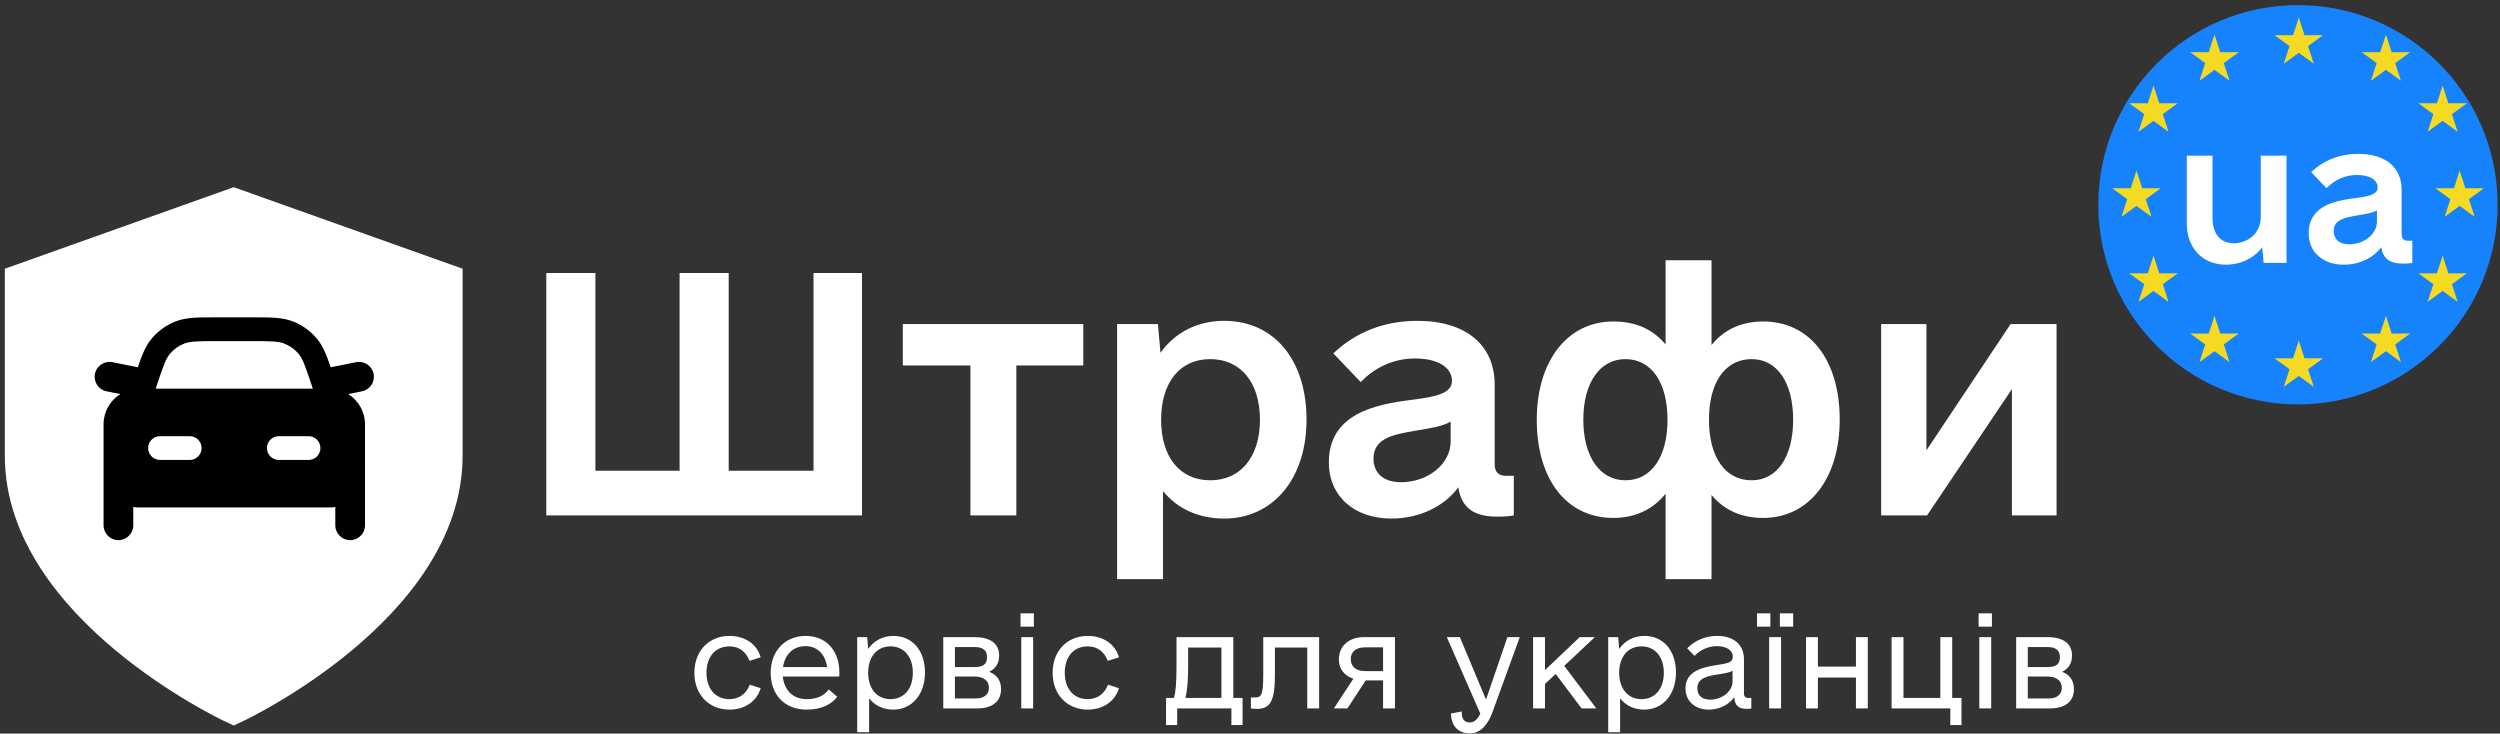
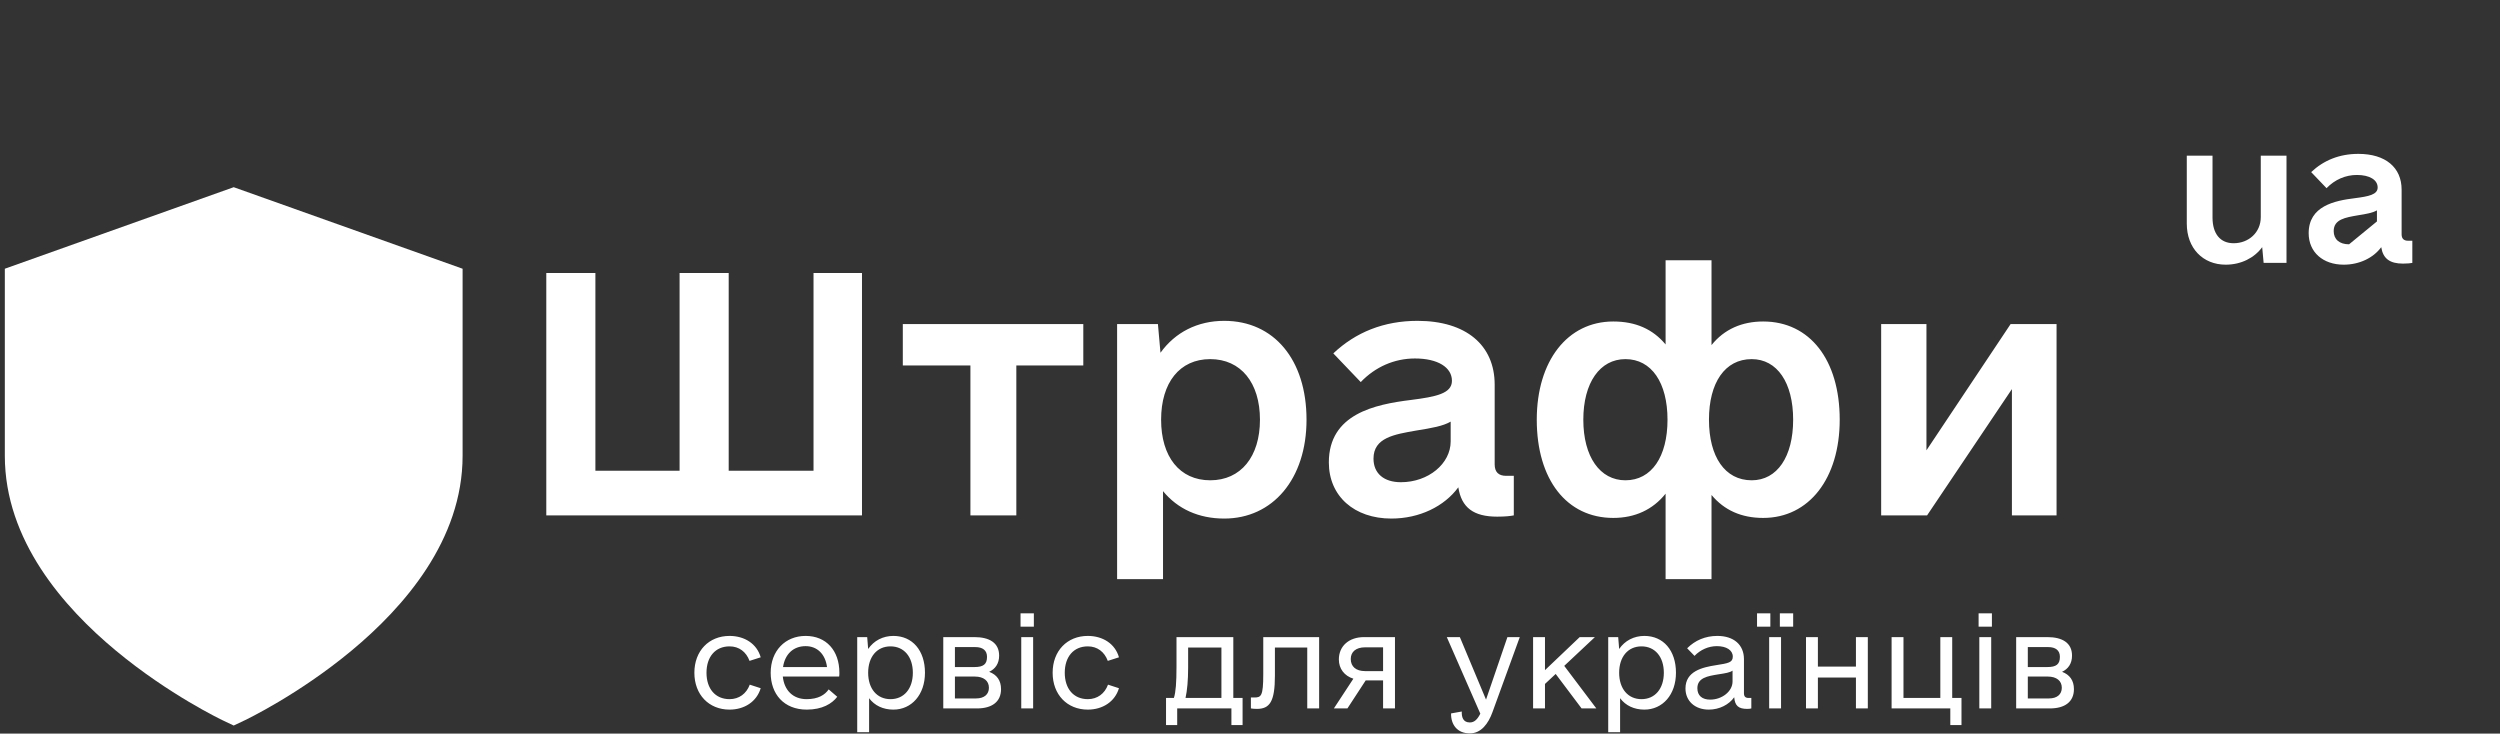
<svg xmlns="http://www.w3.org/2000/svg" width="259" height="76" viewBox="0 0 259 76" fill="none">
  <rect x="0" y="0" width="259" height="76" fill="#333333" stroke="none" />
  <path fill-rule="evenodd" clip-rule="evenodd" d="M24.212 19.393L47.925 27.84V47.219C47.925 55.962 41.843 62.897 36.436 67.392C33.665 69.695 30.909 71.494 28.851 72.716C27.819 73.328 26.956 73.8 26.345 74.121C26.039 74.282 25.795 74.406 25.625 74.491C25.54 74.533 25.473 74.566 25.425 74.589L25.369 74.617L25.352 74.625L25.347 74.627L23.08 74.628L23.073 74.625L23.056 74.617L22.999 74.589C22.952 74.566 22.885 74.533 22.8 74.491C22.63 74.406 22.386 74.282 22.081 74.121C21.469 73.8 20.606 73.328 19.574 72.716C17.516 71.494 14.76 69.695 11.989 67.392C6.582 62.897 0.5 55.962 0.5 47.219V27.84L24.212 19.393ZM23.08 74.628L24.212 75.166L25.343 74.629L23.08 74.628Z" fill="white" />
  <g clip-path="url(#clip0_3996_39742)">
    <path d="M26.223 32.877C28.026 32.876 29.27 32.875 30.359 33.304C31.318 33.681 32.167 34.294 32.828 35.084C33.452 35.83 33.826 36.771 34.262 38.048L36.894 37.523C37.727 37.356 38.538 37.896 38.705 38.73C38.872 39.563 38.331 40.374 37.498 40.541L36.074 40.825C37.118 41.478 37.813 42.637 37.813 43.959V48.225C37.814 48.238 37.815 48.251 37.815 48.265V54.421C37.815 55.271 37.126 55.96 36.276 55.96C35.427 55.96 34.737 55.271 34.737 54.421V52.523C34.537 52.557 34.331 52.576 34.12 52.576H14.422C14.212 52.576 14.007 52.557 13.807 52.523V54.421C13.806 55.271 13.117 55.96 12.268 55.96C11.418 55.96 10.729 55.271 10.729 54.421V43.959C10.729 42.638 11.422 41.478 12.466 40.825L11.042 40.541C10.209 40.374 9.668 39.563 9.835 38.73C10.002 37.896 10.812 37.356 11.646 37.523L14.275 38.048C14.711 36.771 15.086 35.83 15.71 35.084C16.371 34.294 17.22 33.681 18.179 33.304C19.268 32.875 20.512 32.876 22.315 32.877H26.223ZM28.888 45.188C28.208 45.188 27.656 45.74 27.656 46.42C27.657 47.099 28.208 47.65 28.888 47.65H31.966C32.645 47.65 33.196 47.099 33.196 46.42C33.196 45.74 32.646 45.189 31.966 45.188H28.888ZM16.578 45.188C15.898 45.188 15.347 45.739 15.347 46.419C15.347 47.099 15.898 47.649 16.578 47.649H19.655C20.335 47.649 20.886 47.099 20.887 46.419C20.887 45.739 20.335 45.188 19.655 45.188H16.578ZM22.561 35.339C20.415 35.339 19.679 35.36 19.08 35.596C18.505 35.822 17.995 36.189 17.599 36.663C17.186 37.157 16.934 37.848 16.255 39.885L16.128 40.264H32.41L32.283 39.885C31.604 37.848 31.352 37.157 30.939 36.663C30.543 36.189 30.033 35.822 29.458 35.596C28.859 35.36 28.124 35.339 25.977 35.339H22.561Z" fill="black" />
  </g>
  <path d="M84.281 28.285H89.302V53.393H56.596V28.285H61.683V48.767H70.405V28.285H75.493V48.767H84.281V28.285ZM112.23 33.57V37.865H105.292V53.393H100.535V37.865H93.531V33.57H112.23ZM126.832 33.24C131.986 33.24 135.356 37.27 135.356 43.481C135.356 49.626 131.854 53.723 126.832 53.723C124.189 53.723 122.009 52.732 120.489 50.882V60H115.732V33.57H119.961L120.225 36.544C121.745 34.429 124.057 33.24 126.832 33.24ZM125.379 49.758C128.55 49.758 130.532 47.314 130.532 43.481C130.532 39.649 128.55 37.205 125.379 37.205C122.207 37.205 120.291 39.649 120.291 43.481C120.291 47.314 122.207 49.758 125.379 49.758ZM156.037 49.296H156.83V53.393C156.5 53.459 155.971 53.525 155.112 53.525C152.667 53.525 151.412 52.6 151.081 50.485C149.628 52.468 147.051 53.723 144.144 53.723C140.311 53.723 137.668 51.41 137.668 47.908C137.668 42.887 142.426 41.896 146.192 41.433C148.769 41.103 150.421 40.773 150.421 39.451C150.421 38.063 148.967 37.138 146.588 37.138C144.474 37.138 142.492 37.997 140.972 39.583L138.131 36.61C140.444 34.429 143.351 33.24 146.853 33.24C151.874 33.24 154.848 35.751 154.848 39.847V48.107C154.848 48.9 155.244 49.296 156.037 49.296ZM145.135 49.957C147.976 49.957 150.289 48.041 150.289 45.728V43.68C149.496 44.142 148.372 44.34 146.721 44.605C144.474 45.001 142.294 45.332 142.294 47.512C142.294 49.032 143.351 49.957 145.135 49.957ZM182.665 33.306C187.488 33.306 190.594 37.27 190.594 43.481C190.594 49.56 187.422 53.657 182.665 53.657C180.418 53.657 178.634 52.864 177.313 51.278V60H172.555V51.146C171.234 52.798 169.384 53.657 167.137 53.657C162.314 53.657 159.209 49.692 159.209 43.481C159.209 37.403 162.38 33.306 167.137 33.306C169.45 33.306 171.234 34.099 172.555 35.685V26.963H177.313V35.751C178.634 34.099 180.484 33.306 182.665 33.306ZM168.393 49.758C171.102 49.758 172.754 47.314 172.754 43.481C172.754 39.649 171.102 37.205 168.393 37.205C165.75 37.205 164.032 39.649 164.032 43.481C164.032 47.314 165.75 49.758 168.393 49.758ZM181.475 49.758C184.118 49.758 185.77 47.314 185.77 43.481C185.77 39.649 184.118 37.205 181.475 37.205C178.7 37.205 177.049 39.649 177.049 43.481C177.049 47.314 178.7 49.758 181.475 49.758ZM208.301 33.57H213.059V53.393H208.434V40.31L199.646 53.393H194.888V33.57H199.58V46.653L208.301 33.57Z" fill="white" />
  <path d="M75.582 73.516C73.439 73.516 71.937 71.964 71.937 69.698C71.937 67.432 73.439 65.881 75.582 65.881C77.133 65.881 78.414 66.694 78.808 68.097L77.651 68.467C77.306 67.531 76.567 66.964 75.582 66.964C74.104 66.964 73.193 68.048 73.193 69.698C73.193 71.348 74.104 72.432 75.582 72.432C76.567 72.432 77.331 71.866 77.675 70.93L78.808 71.299C78.39 72.703 77.109 73.516 75.582 73.516ZM81.099 70.092C81.247 71.521 82.158 72.432 83.562 72.432C84.769 72.432 85.458 71.989 85.852 71.422L86.739 72.186C86.197 72.9 85.187 73.516 83.586 73.516C81.197 73.516 79.843 71.89 79.843 69.698C79.843 67.432 81.345 65.881 83.463 65.881C85.581 65.881 86.96 67.383 86.96 69.698C86.96 69.846 86.96 69.969 86.936 70.092H81.099ZM83.463 66.94C82.183 66.94 81.32 67.777 81.123 69.107H85.68C85.507 67.777 84.67 66.94 83.463 66.94ZM92.551 65.881C94.522 65.881 95.827 67.383 95.827 69.698C95.827 71.964 94.448 73.516 92.551 73.516C91.492 73.516 90.606 73.097 90.039 72.334V75.856H88.808V66.004H89.842L89.941 67.235C90.532 66.373 91.468 65.881 92.551 65.881ZM92.256 72.432C93.66 72.432 94.571 71.348 94.571 69.698C94.571 68.048 93.66 66.964 92.256 66.964C90.852 66.964 89.941 68.048 89.941 69.698C89.941 71.348 90.852 72.432 92.256 72.432ZM102.477 69.6C103.265 69.895 103.708 70.486 103.708 71.398C103.708 72.703 102.772 73.393 101.221 73.393H97.723V66.004H100.95C102.501 66.004 103.511 66.595 103.511 67.925C103.511 68.738 103.117 69.304 102.477 69.6ZM98.93 67.038V69.107H100.95C101.886 69.107 102.255 68.812 102.255 68.048C102.255 67.383 101.812 67.038 101.048 67.038H98.93ZM101.122 72.358C101.96 72.358 102.452 71.939 102.452 71.25C102.452 70.536 101.91 70.092 100.999 70.092H98.93V72.358H101.122ZM105.728 64.92V63.541H107.107V64.92H105.728ZM105.802 73.393V66.004H107.033V73.393H105.802ZM112.698 73.516C110.555 73.516 109.053 71.964 109.053 69.698C109.053 67.432 110.555 65.881 112.698 65.881C114.25 65.881 115.53 66.694 115.924 68.097L114.767 68.467C114.422 67.531 113.683 66.964 112.698 66.964C111.22 66.964 110.309 68.048 110.309 69.698C110.309 71.348 111.22 72.432 112.698 72.432C113.683 72.432 114.447 71.866 114.791 70.93L115.924 71.299C115.506 72.703 114.225 73.516 112.698 73.516ZM127.771 72.309H128.731V75.117H127.574V73.393H121.958V75.117H120.801V72.309H121.614C121.811 71.718 121.885 70.683 121.885 69.082V66.004H127.771V72.309ZM122.82 72.309H126.539V67.088H123.091V69.156C123.091 70.462 122.993 71.545 122.82 72.309ZM136.662 66.004V73.393H135.431V67.088H132.081V69.994C132.081 72.703 131.539 73.442 130.209 73.442C129.963 73.442 129.717 73.417 129.593 73.393V72.26H129.938C130.653 72.26 130.874 72.136 130.874 69.846V66.004H136.662ZM144.519 66.004V73.393H143.287V70.486H141.489L139.593 73.393H138.189L140.209 70.314C139.273 70.018 138.706 69.279 138.706 68.319C138.706 66.94 139.741 66.004 141.317 66.004H144.519ZM141.415 69.526H143.287V67.063H141.415C140.48 67.063 139.938 67.531 139.938 68.27C139.938 69.058 140.48 69.526 141.415 69.526ZM156.168 66.004H157.449L154.617 73.787C154.198 74.944 153.459 75.979 152.277 75.979C150.947 75.979 150.307 75.043 150.331 73.91L151.44 73.713C151.415 74.279 151.563 74.846 152.277 74.846C152.745 74.846 153.065 74.525 153.361 73.934L149.888 66.004H151.242L153.952 72.481L156.168 66.004ZM163.853 73.393L161.168 69.821L160.06 70.856V73.393H158.828V66.004H160.06V69.427L163.656 66.004H165.232L162.055 68.984L165.38 73.393H163.853ZM170.355 65.881C172.325 65.881 173.63 67.383 173.63 69.698C173.63 71.964 172.251 73.516 170.355 73.516C169.296 73.516 168.409 73.097 167.842 72.334V75.856H166.611V66.004H167.645L167.744 67.235C168.335 66.373 169.271 65.881 170.355 65.881ZM170.059 72.432C171.463 72.432 172.374 71.348 172.374 69.698C172.374 68.048 171.463 66.964 170.059 66.964C168.655 66.964 167.744 68.048 167.744 69.698C167.744 71.348 168.655 72.432 170.059 72.432ZM181.167 72.309H181.438V73.393C181.388 73.417 181.191 73.442 181.019 73.442C180.108 73.442 179.738 73.122 179.664 72.235C179.123 72.999 178.137 73.516 177.029 73.516C175.601 73.516 174.615 72.629 174.615 71.324C174.615 69.55 176.34 69.132 177.793 68.91C179.049 68.713 179.517 68.639 179.517 68.023C179.517 67.358 178.852 66.94 177.867 66.94C177.005 66.94 176.167 67.309 175.551 67.95L174.788 67.161C175.601 66.349 176.66 65.881 177.916 65.881C179.615 65.881 180.674 66.792 180.674 68.294V71.816C180.674 72.161 180.822 72.309 181.167 72.309ZM177.177 72.481C178.408 72.481 179.492 71.619 179.492 70.609V69.477C179.221 69.674 178.778 69.748 177.965 69.871C176.931 70.043 175.847 70.215 175.847 71.299C175.847 72.063 176.34 72.481 177.177 72.481ZM182.029 64.92V63.541H183.408V64.92H182.029ZM184.393 64.92V63.541H185.772V64.92H184.393ZM183.285 73.393V66.004H184.516V73.393H183.285ZM192.275 66.004H193.506V73.393H192.275V70.191H188.334V73.393H187.102V66.004H188.334V69.058H192.275V66.004ZM202.249 72.309H203.21V75.117H202.052V73.393H195.969V66.004H197.2V72.309H201.018V66.004H202.249V72.309ZM204.983 64.92V63.541H206.362V64.92H204.983ZM205.057 73.393V66.004H206.289V73.393H205.057ZM213.628 69.6C214.416 69.895 214.859 70.486 214.859 71.398C214.859 72.703 213.924 73.393 212.372 73.393H208.875V66.004H212.101C213.653 66.004 214.662 66.595 214.662 67.925C214.662 68.738 214.268 69.304 213.628 69.6ZM210.081 67.038V69.107H212.101C213.037 69.107 213.406 68.812 213.406 68.048C213.406 67.383 212.963 67.038 212.199 67.038H210.081ZM212.273 72.358C213.111 72.358 213.603 71.939 213.603 71.25C213.603 70.536 213.062 70.092 212.15 70.092H210.081V72.358H212.273Z" fill="white" />
-   <circle cx="238.07" cy="21.213" r="20.684" fill="#1683FC" />
-   <path d="M238.747 37.122H240.667L239.113 38.25L239.707 40.076L238.153 38.948L236.601 40.076L237.193 38.25L235.64 37.122H237.561L238.153 35.296L238.747 37.122ZM230.016 34.555H231.936L230.382 35.684L230.976 37.51L229.422 36.381L227.868 37.51L228.462 35.684L226.908 34.555H228.829L229.422 32.728L230.016 34.555ZM247.776 34.555H249.696L248.143 35.684L248.736 37.51L247.183 36.381L245.63 37.51L246.223 35.684L244.669 34.555H246.59L247.183 32.728L247.776 34.555ZM223.696 28.314H225.616L224.063 29.443L224.656 31.27L223.104 30.141L221.55 31.27L222.143 29.443L220.59 28.314H222.51L223.104 26.488L223.696 28.314ZM253.651 28.314H255.571L254.018 29.443L254.611 31.27L253.058 30.141L251.504 31.27L252.098 29.443L250.544 28.314H252.465L253.058 26.488L253.651 28.314ZM221.935 19.505H223.855L222.302 20.633L222.896 22.459L221.342 21.331L219.788 22.459L220.382 20.633L218.828 19.505H220.748L221.342 17.679L221.935 19.505ZM255.412 19.505H257.333L255.779 20.633L256.373 22.459L254.819 21.331L253.266 22.459L253.859 20.633L252.306 19.505H254.226L254.819 17.679L255.412 19.505ZM223.696 10.695H225.616L224.063 11.823L224.656 13.649L223.104 12.521L221.55 13.649L222.143 11.823L220.59 10.695H222.51L223.104 8.869L223.696 10.695ZM253.651 10.695H255.571L254.018 11.823L254.611 13.649L253.058 12.521L251.504 13.649L252.098 11.823L250.544 10.695H252.465L253.058 8.869L253.651 10.695ZM230.016 5.408H231.936L230.382 6.537L230.976 8.363L229.422 7.234L227.868 8.363L228.462 6.537L226.908 5.408H228.829L229.422 3.582L230.016 5.408ZM247.776 5.408H249.696L248.143 6.537L248.736 8.363L247.183 7.234L245.63 8.363L246.223 6.537L244.669 5.408H246.59L247.183 3.582L247.776 5.408ZM238.747 3.646H240.667L239.113 4.775L239.707 6.602L238.153 5.473L236.601 6.602L237.193 4.775L235.64 3.646H237.561L238.153 1.82L238.747 3.646Z" fill="#F5DA23" />
  <path d="M234.216 16.127V22.496C234.216 24.088 232.957 25.199 231.402 25.199C230.032 25.199 229.217 24.236 229.217 22.533V16.127H226.551V23.163C226.551 25.718 228.217 27.421 230.587 27.421C232.18 27.421 233.55 26.718 234.364 25.607L234.512 27.236H236.882V16.127H234.216Z" fill="white" />
-   <path d="M249.473 24.94C249.029 24.94 248.807 24.718 248.807 24.273V19.645C248.807 17.349 247.14 15.941 244.326 15.941C242.363 15.941 240.734 16.608 239.438 17.83L241.03 19.496C241.882 18.608 242.993 18.126 244.178 18.126C245.511 18.126 246.325 18.645 246.325 19.422C246.325 20.163 245.4 20.348 243.955 20.533C241.845 20.793 239.178 21.348 239.178 24.162C239.178 26.125 240.66 27.421 242.807 27.421C244.437 27.421 245.881 26.718 246.696 25.607C246.881 26.792 247.585 27.31 248.955 27.31C249.436 27.31 249.732 27.273 249.917 27.236V24.94H249.473ZM243.363 25.31C242.363 25.31 241.771 24.792 241.771 23.94C241.771 22.718 242.993 22.533 244.252 22.311C245.177 22.163 245.807 22.052 246.251 21.792V22.94C246.251 24.236 244.955 25.31 243.363 25.31Z" fill="white" />
+   <path d="M249.473 24.94C249.029 24.94 248.807 24.718 248.807 24.273V19.645C248.807 17.349 247.14 15.941 244.326 15.941C242.363 15.941 240.734 16.608 239.438 17.83L241.03 19.496C241.882 18.608 242.993 18.126 244.178 18.126C245.511 18.126 246.325 18.645 246.325 19.422C246.325 20.163 245.4 20.348 243.955 20.533C241.845 20.793 239.178 21.348 239.178 24.162C239.178 26.125 240.66 27.421 242.807 27.421C244.437 27.421 245.881 26.718 246.696 25.607C246.881 26.792 247.585 27.31 248.955 27.31C249.436 27.31 249.732 27.273 249.917 27.236V24.94H249.473ZM243.363 25.31C242.363 25.31 241.771 24.792 241.771 23.94C241.771 22.718 242.993 22.533 244.252 22.311C245.177 22.163 245.807 22.052 246.251 21.792V22.94Z" fill="white" />
  <defs>
    <clipPath id="clip0_3996_39742">
-       <rect width="29.547" height="29.547" fill="white" transform="translate(9.5 29.184)" />
-     </clipPath>
+       </clipPath>
  </defs>
</svg>